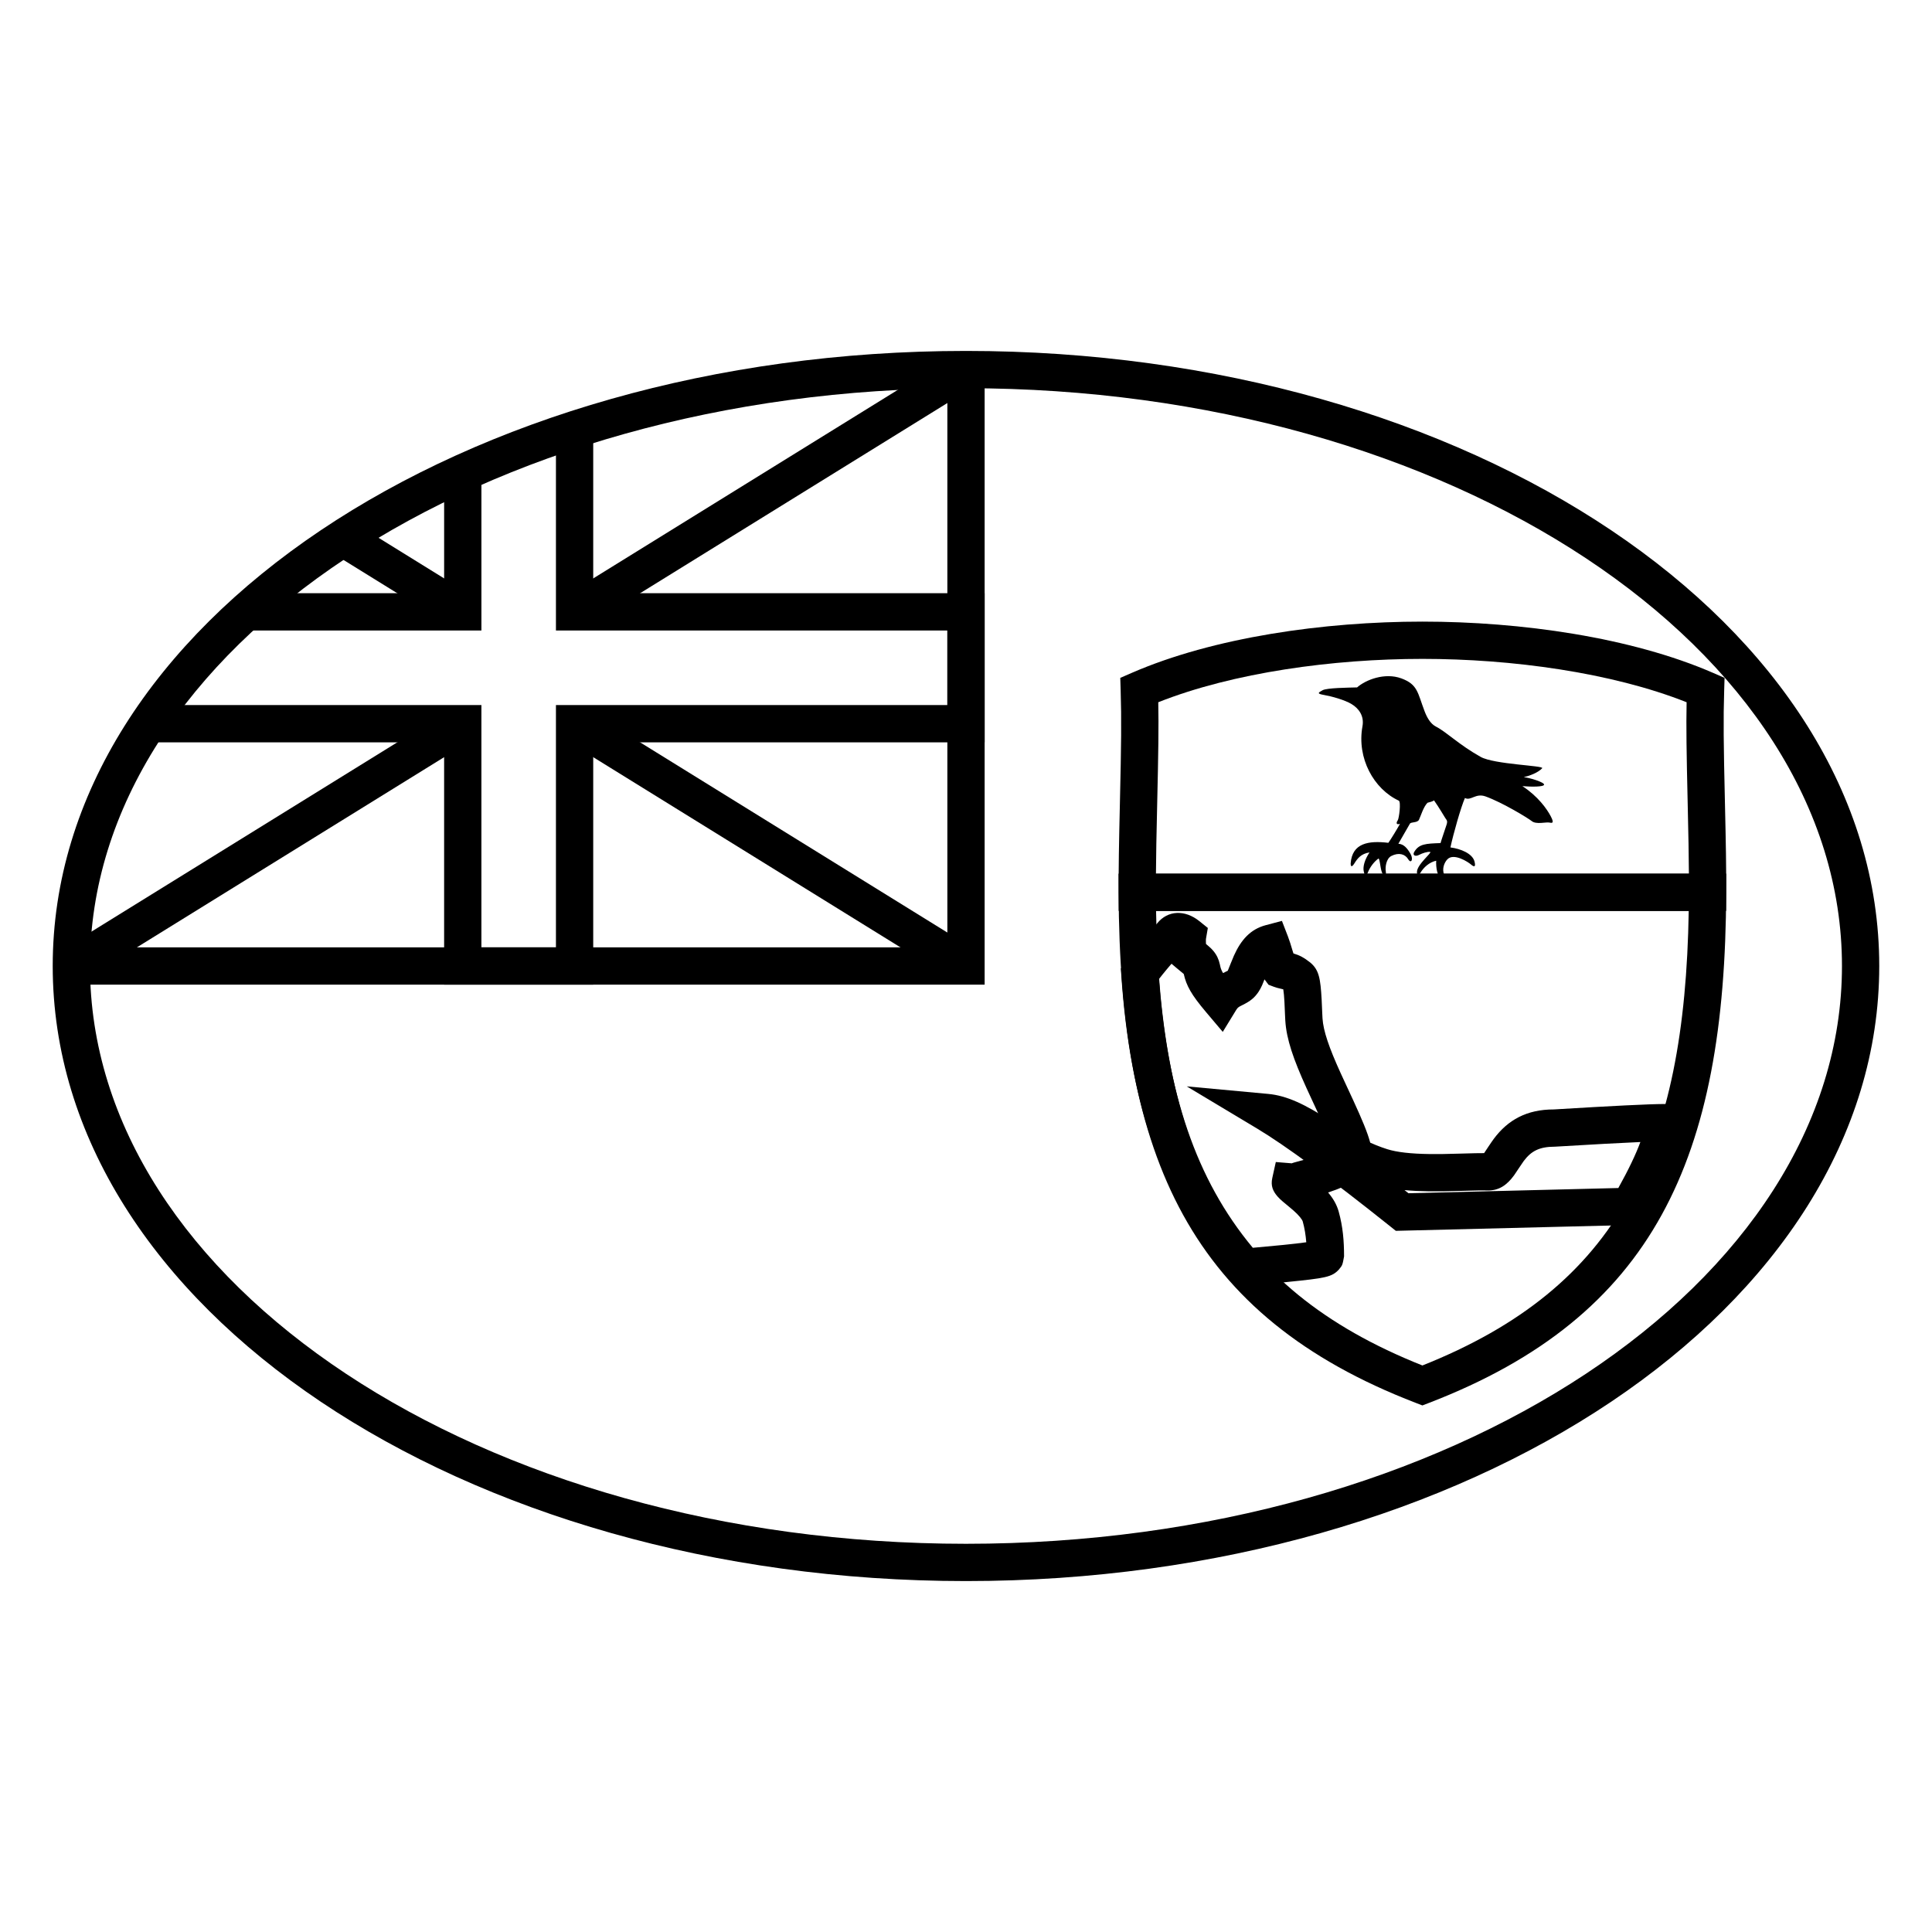
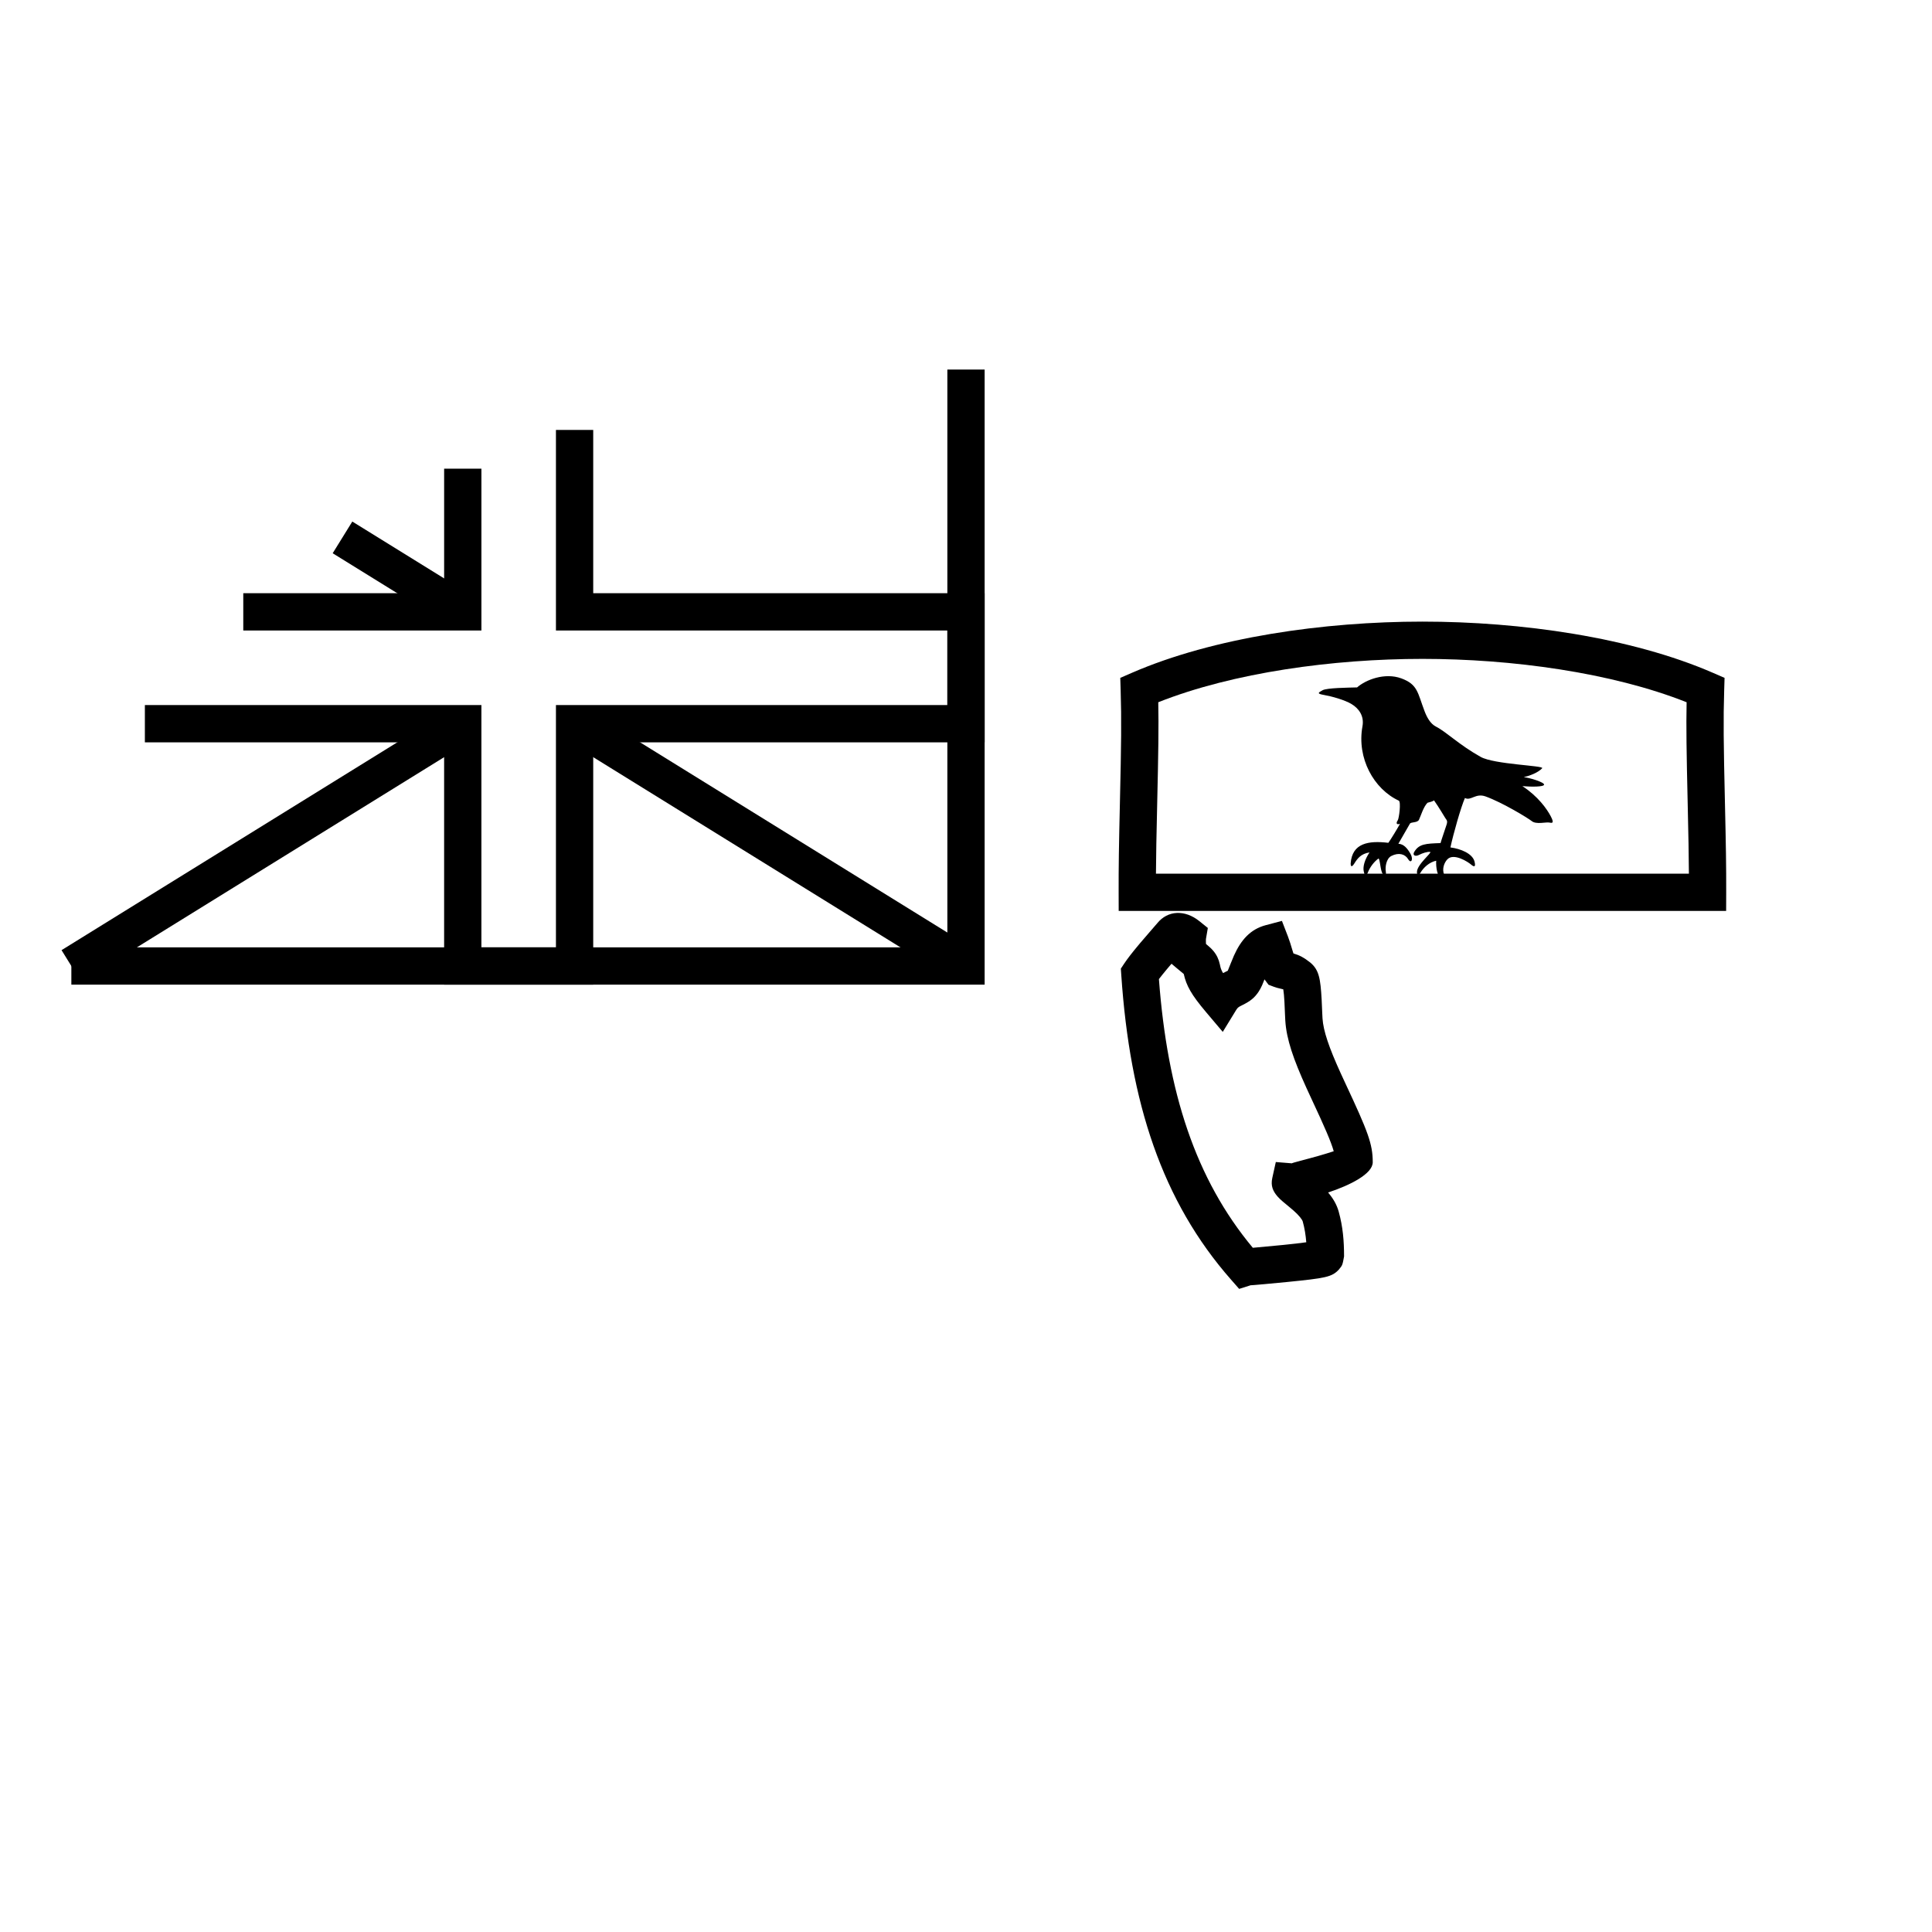
<svg xmlns="http://www.w3.org/2000/svg" fill="#000000" width="800px" height="800px" version="1.1" viewBox="144 144 512 512">
  <g>
    <path d="m395.06 395.06h-232.15v9.879h242.03v-163h-9.879z" />
    <path d="m395.06 311.09h-103.73v-53.152h9.879v43.273h103.73v39.516h-103.73v64.211h-39.512v-64.211h-79.305v-9.879h89.184v64.211h19.754v-64.211h103.73zm-133.36-42.887h9.879v42.887h-63.109v-9.879h53.23z" />
-     <path d="m298.87 310.35 103.73-64.211-5.199-8.398-103.73 64.211z" />
    <path d="m293.67 339.99 103.73 64.211 5.199-8.402-103.73-64.211z" />
    <path d="m269.24 301.95-31.875-19.734-5.199 8.402 31.875 19.73z" />
    <path d="m264.04 331.59-103.73 64.211 5.199 8.402 103.73-64.211z" />
-     <path d="m601.47 375.53-0.016 4.953c-0.203 70.508-19.141 112.34-78.727 135.29l-1.777 0.684-1.773-0.684c-59.594-22.949-78.527-64.785-78.73-135.29l-0.016-4.953zm-151.1 9.875c1.02 63.109 18.348 99.684 70.582 120.46 52.23-20.777 69.562-57.352 70.578-120.46z" />
    <path d="m507.79 452c0-4.852-1.305-8.172-7.133-20.645-0.559-1.199-0.984-2.117-1.391-3.008-3.062-6.731-4.578-11.148-4.789-14.473-0.023-0.367-0.039-0.652-0.074-1.504-0.059-1.602-0.098-2.492-0.152-3.438-0.316-5.644-0.695-7.871-2.984-9.824-1.695-1.344-2.945-1.988-4.492-2.434-0.059-0.172-0.117-0.363-0.184-0.574-0.309-1.035-0.504-1.676-0.688-2.246-0.195-0.605-0.383-1.152-0.586-1.676l-1.594-4.129-4.277 1.129c-4.094 1.082-6.566 3.91-8.441 8.074-0.426 0.945-1.43 3.531-1.543 3.785l-0.148 0.312c0.066-0.098 0.102-0.125-0.379 0.117-0.32 0.16-0.586 0.293-0.816 0.414-0.465-0.773-0.648-1.34-0.785-2.019l-0.062-0.289c-0.293-1.355-0.828-2.496-1.703-3.543-0.48-0.574-0.969-1.035-1.723-1.664l-0.246-0.203c-0.008-0.164-0.016-0.312-0.02-0.457-0.016-0.48 0-0.824 0.016-0.922l0.492-2.863-2.269-1.824c-3.746-3.004-8.301-2.941-11.152 0.594-0.098 0.125-3.223 3.703-4.484 5.199l-0.602 0.719c-1.586 1.898-2.793 3.453-3.617 4.691l-0.93 1.395 0.113 1.672c2.293 33.855 10.793 59.961 29.117 80.785l2.125 2.418 3.07-0.969c-0.262 0.082 6.945-0.586 9.625-0.855 10.113-1.02 11.859-1.281 13.73-3.297 0.957-1.172 0.957-1.172 1.375-3.477 0-4.086-0.301-7.824-1.414-11.859-0.516-1.867-1.465-3.496-2.816-5.086 5.867-1.934 11.832-4.949 11.832-8.027zm-56.664-48.531c0.551-0.715 1.234-1.57 2.039-2.535l0.566-0.672c0.191-0.23 0.445-0.527 0.734-0.859l1.148 0.973 1.891 1.566 0.207 0.184c0.68 3.074 1.984 5.461 5.918 10.113l4.414 5.223 3.57-5.832c0.227-0.363 0.402-0.559 0.613-0.711 0.191-0.141 0.32-0.211 1.137-0.621 1.895-0.949 3.066-1.805 4.188-3.496 0.352-0.531 0.645-1.09 0.938-1.746 0.105-0.238 0.348-0.852 0.617-1.52 0.062 0.09 0.129 0.18 0.195 0.273l0.867 1.16 1.352 0.512c0.609 0.23 1.113 0.367 1.805 0.52l0.156 0.035c0.262 0.055 0.445 0.098 0.598 0.145 0.133 0.805 0.23 1.902 0.309 3.309 0.051 0.859 0.086 1.676 0.145 3.281 0.039 0.906 0.059 1.27 0.086 1.73 0.312 4.898 2.113 10.148 5.656 17.938 0.422 0.926 0.859 1.871 1.434 3.102 3.352 7.172 5.023 10.996 5.742 13.547-1.129 0.375-2.504 0.797-4.016 1.23-2.894 0.832-7.465 1.949-7.039 1.98l-4.293-0.348-0.93 4.207c-0.473 2.137 0.199 3.535 1.355 4.887 0.406 0.473 0.855 0.895 1.465 1.418 0.066 0.055 2.195 1.805 2.812 2.352 1.465 1.305 2.285 2.348 2.445 2.93 0.492 1.789 0.777 3.598 0.926 5.469-1.586 0.227-3.613 0.457-6.082 0.707-1.891 0.188-3.75 0.363-6.981 0.656-0.41 0.039-0.777 0.07-1.105 0.102-15.23-18.285-22.633-41.277-24.883-71.207z" />
    <path d="m601.46 380.48c0.02-6.734-0.07-12.375-0.332-23.633-0.371-15.98-0.441-22.18-0.203-29.859l0.102-3.344-3.07-1.336c-21.641-9.406-50.875-13.574-77-13.574-26.129 0-55.363 4.168-77 13.574l-3.07 1.336 0.102 3.344c0.234 7.691 0.168 13.898-0.203 29.906-0.262 11.234-0.352 16.867-0.332 23.586l0.012 4.922h160.98zm-151.12-4.953c0.031-4.859 0.129-10.074 0.324-18.402 0.32-13.828 0.418-20.445 0.289-27.023 19.871-7.883 46.352-11.492 70.008-11.492s50.137 3.609 70.008 11.492c-0.129 6.566-0.031 13.172 0.289 26.977 0.191 8.352 0.293 13.578 0.32 18.449z" />
    <path d="m503.65 326.17c-2.516 0.07-7.988 0.121-9.141 0.746-1.148 0.633-1.652 0.91 0.359 1.258 2.012 0.352 5.418 1.281 7.285 2.398 1.867 1.113 3.43 3.094 2.914 5.914-1.539 8.473 3.019 16.621 9.625 19.695 0.641 0.297 0.074 4.75-0.285 5.238s-0.535 1.293 0.609 0.906c-0.785 1.434-2.547 4.297-3.086 5.031-5.281-0.629-9.59 0.07-9.988 5.445-0.039 0.523 0.148 1.363 0.969 0.035 0.828-1.328 1.762-2.586 4.023-2.934-1.328 1.988-1.758 3.773-1.543 4.926 0.215 1.152 0.539 1.848 1.113 0.383 0.578-1.465 1.637-2.836 2.769-3.668 0.426-0.312 0.535 3.391 1.184 4.055 0.645 0.66 0.969 0.383 0.789-0.699-0.18-1.086 0.102-3.348 1.473-4.055 1.973-1.008 3.664-0.488 4.453 0.84s1.473 0.07 0.613-1.434c-0.863-1.5-1.762-2.547-3.199-2.652 1.258-2.164 2.731-4.785 3.055-5.309 0.32-0.523 1.977-0.176 2.406-1.047s1.184-3.457 2.262-4.504c0.539-0.141 1.402-0.348 1.723-0.629 1.402 1.988 2.66 4.191 2.984 4.68 0.32 0.488 0.684 0.699 0.359 1.711-0.324 1.016-1.438 4.227-1.617 4.926-3.918 0.137-5.711 0.207-6.969 2.34-0.551 0.93 0.324 1.289 1.258 0.801 0.934-0.488 2.262-0.906 2.945-0.801 0.68 0.102-3.586 3.383-3.484 5.41 0.035 0.734 0.348 1.098 0.934 0.105 0.828-1.395 2.336-2.793 4.168-3.18-0.109 1.711 0.289 4.227 1.363 4.754 1.078 0.52 1.152-0.012 0.754-1.016-0.648-1.605 0.023-3.223 0.824-4.086 1.691-1.816 5.535 0.699 6.254 1.328 0.719 0.625 1.371 0.891 0.969-0.734-0.539-2.164-3.703-3.422-6.394-3.769 0.754-3.527 2.766-10.652 3.844-13.098 1.582 0.84 2.816-1.371 5.461-0.418 4.449 1.605 11.133 5.656 12.281 6.562 1.148 0.91 3.738 0.211 4.527 0.352 0.789 0.137 1.508 0.348 0.5-1.605-1.004-1.957-3.445-5.379-7.543-8.035 2.445 0.211 5.75 0.211 5.75-0.414 0-0.633-3.809-1.816-5.391-1.957 1.512-0.348 3.812-1.191 4.887-2.375 0.637-0.703-12.715-0.996-16.305-3.004-5.746-3.211-9.035-6.594-11.855-8.031-1.508-0.77-2.426-2.543-3.008-4.074-1.867-4.891-1.773-7.09-6.156-8.699-4.383-1.605-9.422 0.363-11.723 2.387z" />
-     <path d="m539.88 445.79c3.738-4.996 8.711-7.785 15.895-7.777 15.48-0.941 25.176-1.422 29.23-1.441l5.359-0.031-0.406 5.344c-0.438 5.731-3.75 13.684-9.898 24.297l-1.387 2.394-64.766 1.609-1.406-1.125c-16.066-12.824-27.902-21.516-35.398-26.008l-18.605-11.152 21.602 2c1.223 0.109 2.445 0.344 3.68 0.684 2.555 0.711 5.082 1.852 8.086 3.551 1.719 0.969 8.203 4.938 7.59 4.57 4.734 2.844 8.285 4.602 12.152 5.832 2.582 0.82 6.324 1.23 11.199 1.297 2.34 0.031 4.5-0.004 8.172-0.113 3.582-0.105 5.059-0.141 6.324-0.129 0.312-0.461 1.883-2.871 2.578-3.801zm-22.625 14.43 55.617-1.383c2.703-4.848 4.648-8.934 5.844-12.188-5.125 0.223-12.656 0.633-22.645 1.234-4.184 0-6.316 1.195-8.285 3.824-0.48 0.645-2.156 3.234-2.543 3.766-1.891 2.586-4.019 4.113-7.176 4.016-1.371-0.043-2.465-0.023-6.797 0.105-3.809 0.113-6.082 0.152-8.602 0.117-2.34-0.035-4.488-0.137-6.461-0.324 0.348 0.273 0.695 0.551 1.047 0.832z" />
-     <path d="m400 563c133.34 0 242.02-72.453 242.02-163s-108.68-163-242.02-163c-133.35 0-242.03 72.457-242.03 163s108.68 163 242.03 163zm0-9.879c-128.54 0-232.15-69.074-232.15-153.12s103.61-153.12 232.15-153.12c128.53 0 232.14 69.078 232.14 153.12s-103.61 153.12-232.14 153.12z" />
  </g>
</svg>